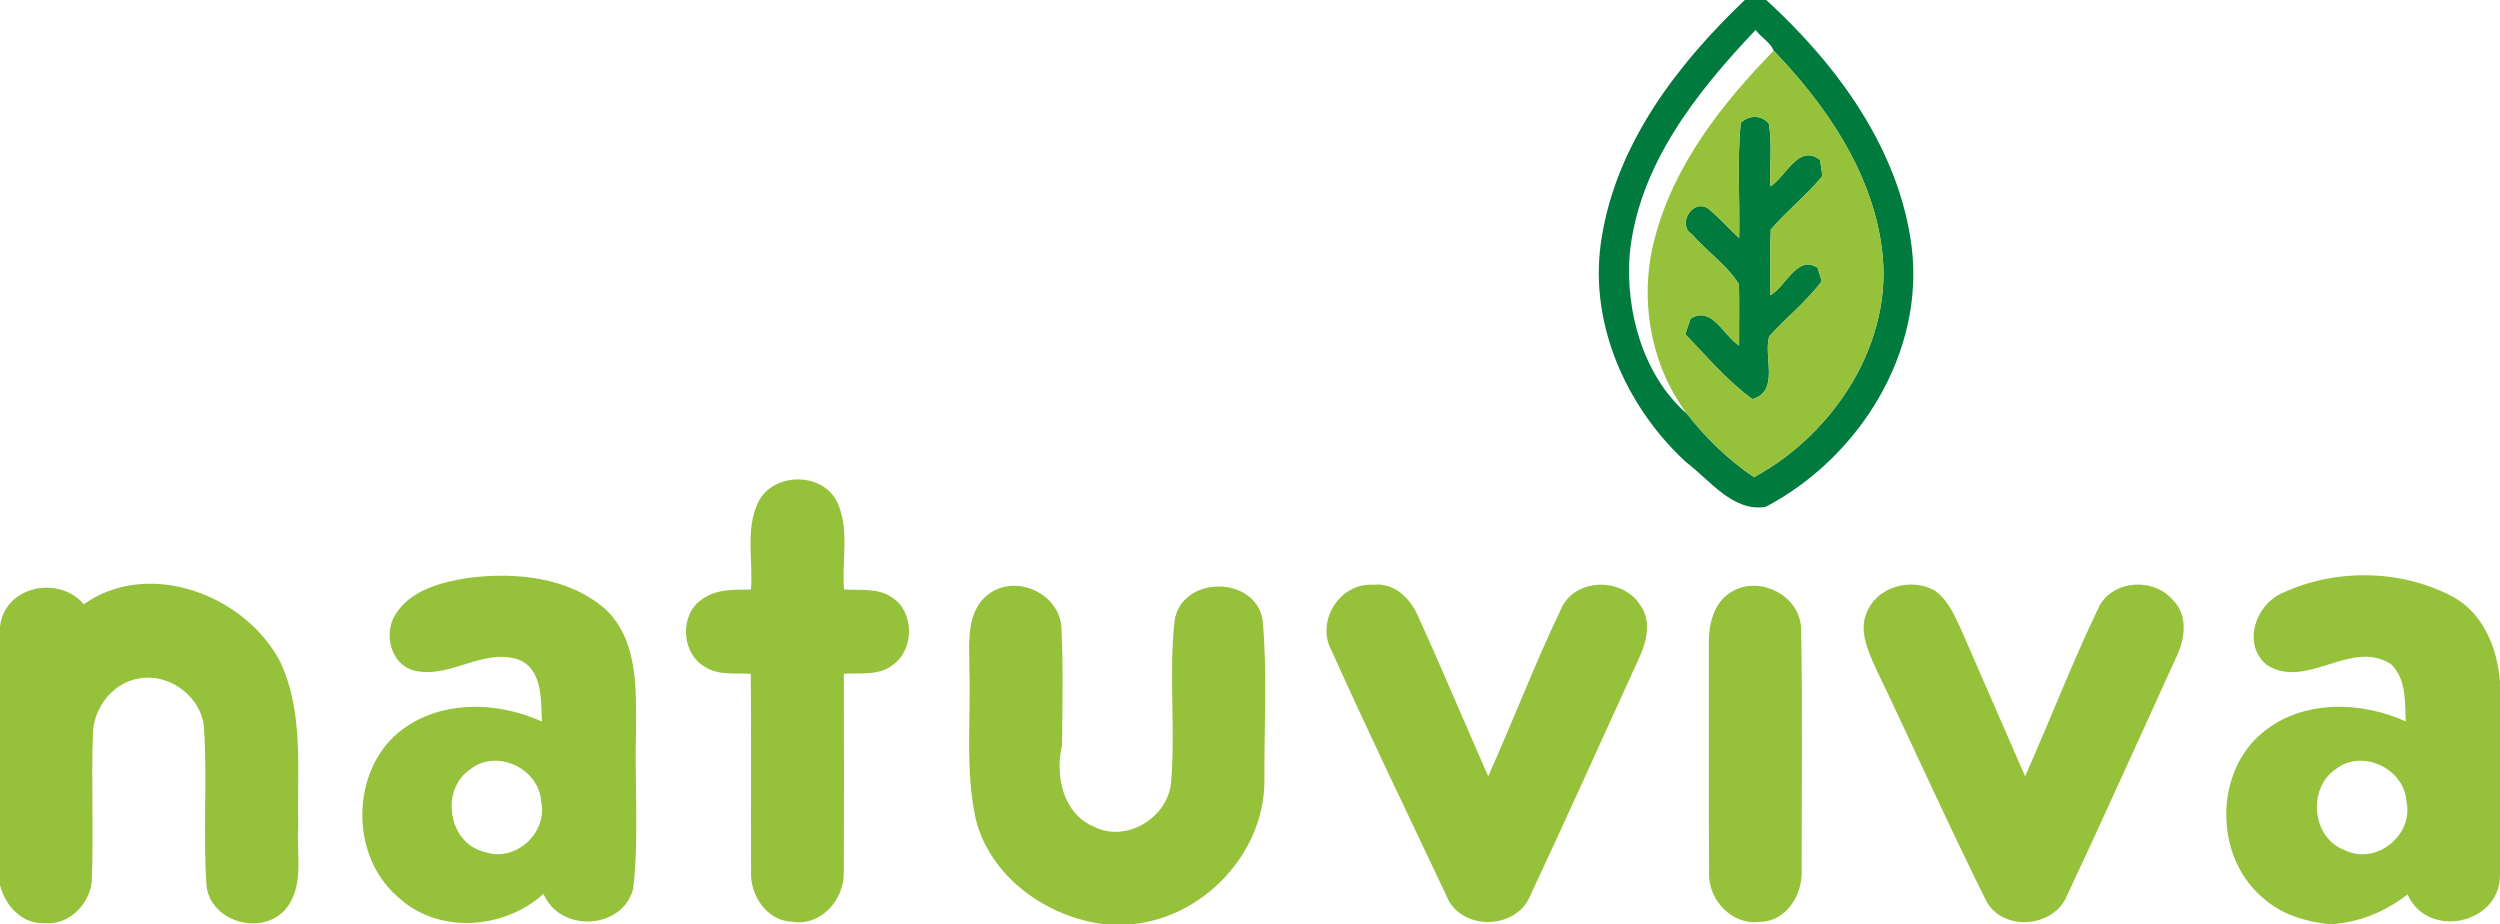
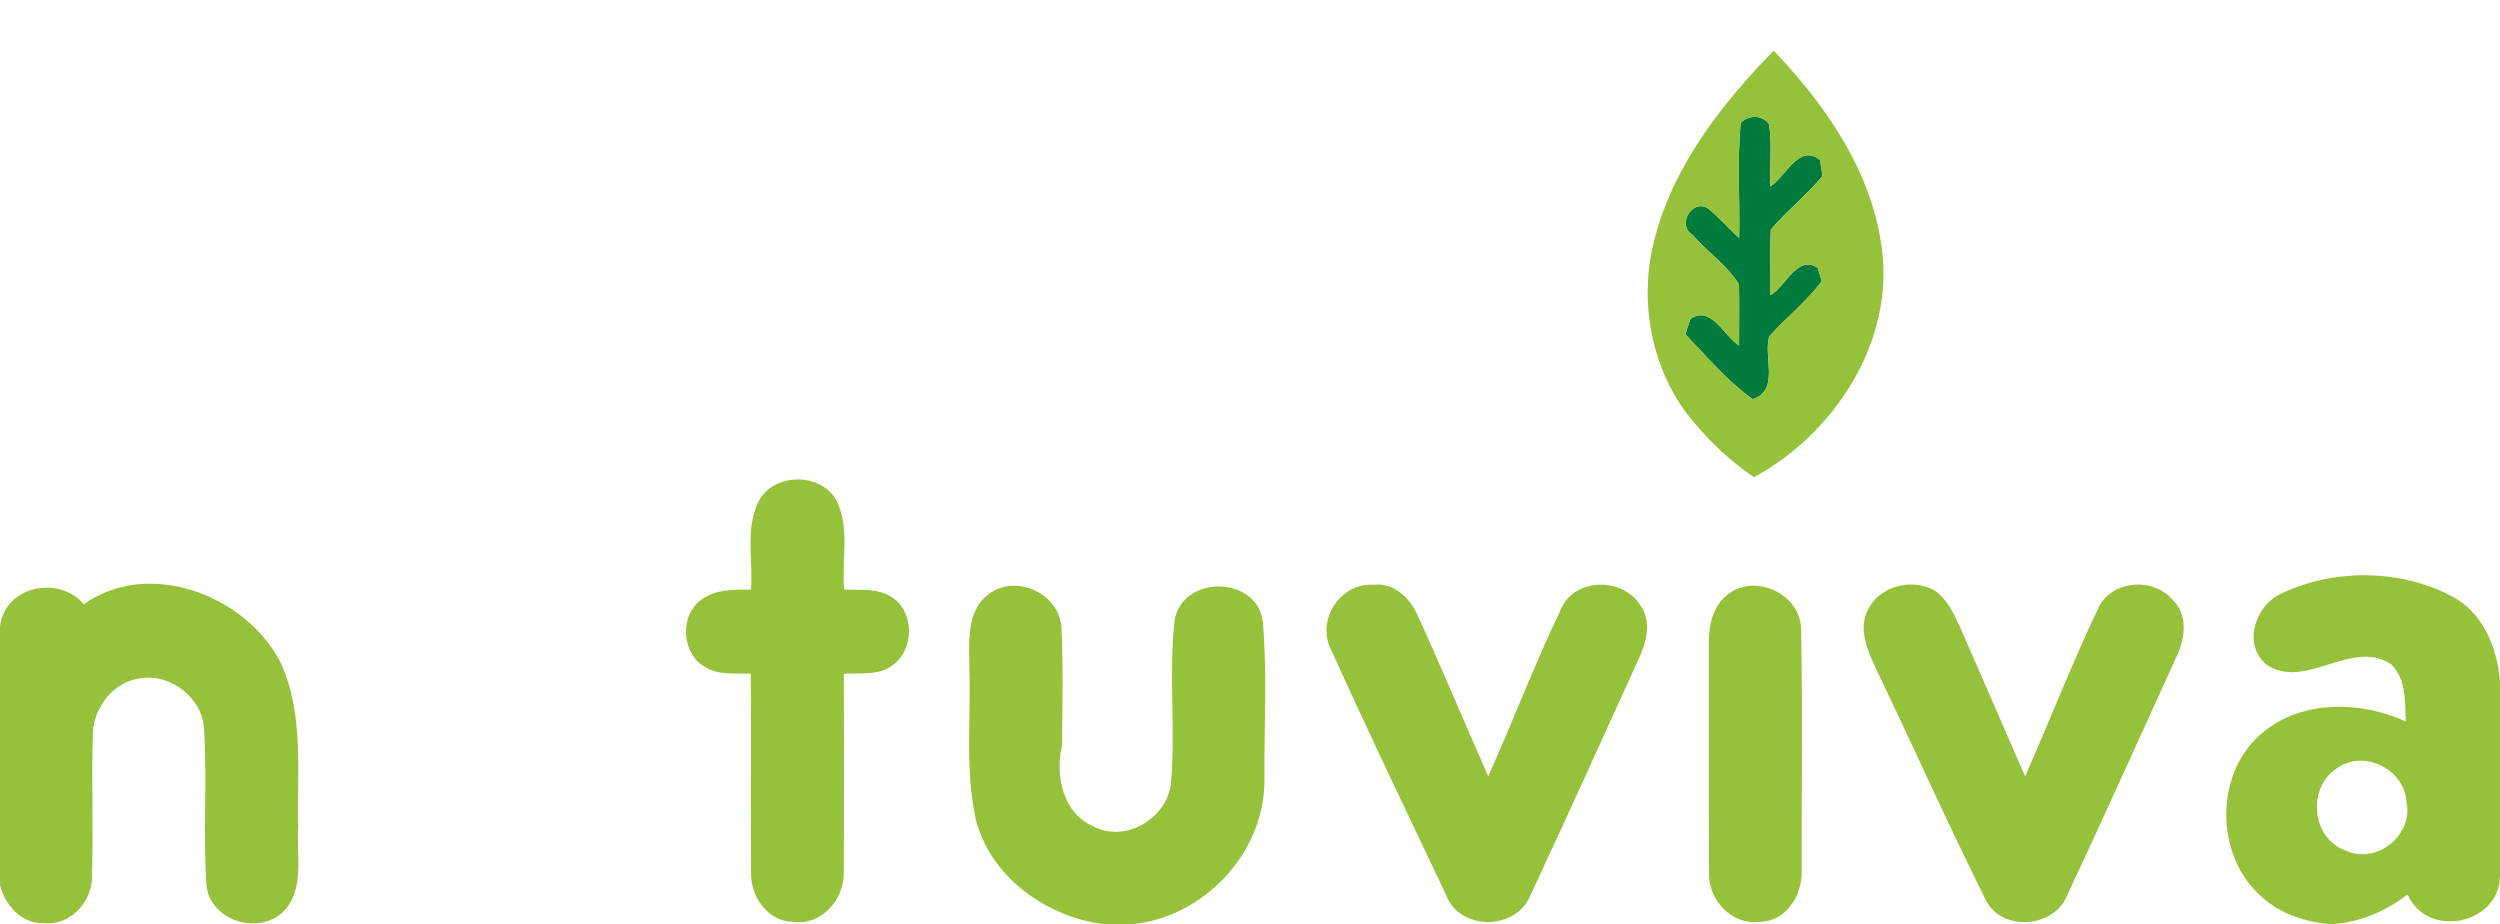
<svg xmlns="http://www.w3.org/2000/svg" width="284pt" height="105pt" viewBox="0 0 284 105" version="1.1">
  <g id="#017a3efe">
-     <path fill="#017a3e" opacity="1.00" d=" M 198.21 0.00 L 200.65 0.00 C 208.69 7.36 215.74 16.91 217.16 28.00 C 218.68 40.12 211.13 52.03 200.60 57.57 C 196.89 58.23 194.19 54.49 191.50 52.47 C 184.58 46.07 180.36 36.41 181.96 26.94 C 183.68 16.27 190.57 7.27 198.21 0.00 M 199.44 3.40 C 192.70 10.50 186.10 18.82 185.13 28.93 C 184.64 35.39 186.68 42.72 191.64 47.01 C 193.79 49.77 196.35 52.23 199.25 54.21 C 208.37 49.28 215.23 38.82 213.77 28.17 C 212.62 19.48 207.43 11.95 201.49 5.76 C 201.12 4.79 200.03 4.24 199.44 3.40 Z" />
    <path fill="#017a3e" opacity="1.00" d=" M 197.74 13.97 C 198.60 13.05 200.16 13.02 200.95 14.07 C 201.34 16.42 201.01 18.81 201.12 21.17 C 202.91 20.04 204.34 16.25 206.76 18.18 C 206.82 18.63 206.96 19.54 207.03 20.00 C 205.23 22.17 202.99 23.94 201.16 26.09 C 201.06 28.57 201.15 31.05 201.12 33.53 C 202.87 32.56 204.18 28.87 206.49 30.43 C 206.61 30.81 206.83 31.57 206.95 31.95 C 205.21 34.26 202.91 36.07 200.98 38.21 C 200.30 40.55 202.21 44.41 199.08 45.34 C 196.22 43.28 193.90 40.51 191.45 37.97 C 191.60 37.53 191.89 36.65 192.04 36.21 C 194.41 34.64 195.82 38.16 197.56 39.26 C 197.55 36.94 197.60 34.62 197.55 32.31 C 196.19 30.10 193.89 28.58 192.20 26.60 C 190.52 25.60 192.16 22.63 193.95 23.62 C 195.25 24.65 196.33 25.93 197.57 27.03 C 197.66 22.68 197.34 18.30 197.74 13.97 Z" />
  </g>
  <g id="#96c13bff">
    <path fill="#96c13b" opacity="1.00" d=" M 188.01 26.96 C 190.19 18.70 195.62 11.77 201.49 5.76 C 207.43 11.95 212.62 19.48 213.77 28.17 C 215.23 38.82 208.37 49.28 199.25 54.21 C 196.35 52.23 193.79 49.77 191.64 47.01 C 187.41 41.35 186.16 33.74 188.01 26.96 M 197.74 13.97 C 197.34 18.30 197.66 22.68 197.57 27.03 C 196.33 25.93 195.25 24.65 193.95 23.62 C 192.16 22.63 190.52 25.60 192.20 26.60 C 193.89 28.58 196.19 30.10 197.55 32.31 C 197.60 34.62 197.55 36.94 197.56 39.26 C 195.82 38.16 194.41 34.64 192.04 36.21 C 191.89 36.65 191.60 37.53 191.45 37.97 C 193.90 40.51 196.22 43.28 199.08 45.34 C 202.21 44.41 200.30 40.55 200.98 38.21 C 202.91 36.07 205.21 34.26 206.95 31.95 C 206.83 31.57 206.61 30.81 206.49 30.43 C 204.18 28.87 202.87 32.56 201.12 33.53 C 201.15 31.05 201.06 28.57 201.16 26.09 C 202.99 23.94 205.23 22.17 207.03 20.00 C 206.96 19.54 206.82 18.63 206.76 18.18 C 204.34 16.25 202.91 20.04 201.12 21.17 C 201.01 18.81 201.34 16.42 200.95 14.07 C 200.16 13.02 198.60 13.05 197.74 13.97 Z" />
    <path fill="#96c13b" opacity="1.00" d=" M 86.11 57.10 C 87.73 53.66 93.34 53.56 95.07 56.96 C 96.56 60.07 95.60 63.66 95.89 66.97 C 97.66 67.07 99.61 66.78 101.20 67.78 C 103.85 69.33 103.94 73.67 101.51 75.47 C 99.92 76.80 97.77 76.42 95.86 76.54 C 95.87 84.05 95.90 91.56 95.85 99.07 C 95.94 102.18 93.27 105.24 90.00 104.71 C 87.10 104.62 85.19 101.70 85.32 98.99 C 85.28 91.51 85.35 84.03 85.29 76.54 C 83.56 76.44 81.72 76.75 80.17 75.81 C 77.32 74.28 77.13 69.61 79.95 67.95 C 81.52 66.89 83.50 67.00 85.31 66.97 C 85.56 63.70 84.66 60.18 86.11 57.10 Z" />
-     <path fill="#96c13b" opacity="1.00" d=" M 9.52 68.64 C 16.92 63.41 27.86 67.58 31.84 75.19 C 34.57 81.05 33.72 87.72 33.88 93.98 C 33.66 97.10 34.62 100.78 32.37 103.37 C 29.67 106.34 23.97 104.73 23.46 100.66 C 23.05 94.77 23.55 88.84 23.19 82.94 C 23.09 79.37 19.45 76.50 15.97 77.05 C 12.99 77.41 10.74 80.20 10.56 83.12 C 10.36 88.76 10.64 94.42 10.43 100.06 C 10.19 102.74 7.83 105.13 5.04 104.87 C 2.48 104.99 0.58 102.86 0.00 100.54 L 0.00 71.21 C 0.49 66.57 6.67 65.30 9.52 68.64 Z" />
-     <path fill="#96c13b" opacity="1.00" d=" M 44.85 69.92 C 46.53 67.06 50.06 66.15 53.11 65.66 C 58.50 64.96 64.59 65.52 68.83 69.25 C 72.49 72.77 72.27 78.29 72.25 82.98 C 72.08 88.97 72.61 95.01 71.93 100.96 C 70.70 105.66 63.60 105.97 61.74 101.54 C 57.21 105.65 49.65 106.15 45.11 101.81 C 39.39 96.81 39.91 86.36 46.49 82.33 C 50.99 79.51 56.86 79.83 61.56 81.97 C 61.45 79.57 61.66 76.05 58.95 74.95 C 54.90 73.52 51.06 77.21 47.00 76.16 C 44.41 75.47 43.57 72.08 44.85 69.92 M 53.40 87.41 C 49.96 89.74 50.93 95.84 55.06 96.78 C 58.55 98.02 62.27 94.59 61.47 91.02 C 61.22 87.26 56.37 85.01 53.40 87.41 Z" />
+     <path fill="#96c13b" opacity="1.00" d=" M 9.52 68.64 C 16.92 63.41 27.86 67.58 31.84 75.19 C 34.57 81.05 33.72 87.72 33.88 93.98 C 33.66 97.10 34.62 100.78 32.37 103.37 C 29.67 106.34 23.97 104.73 23.46 100.66 C 23.05 94.77 23.55 88.84 23.19 82.94 C 23.09 79.37 19.45 76.50 15.97 77.05 C 12.99 77.41 10.74 80.20 10.56 83.12 C 10.36 88.76 10.64 94.42 10.43 100.06 C 10.19 102.74 7.83 105.13 5.04 104.87 C 2.48 104.99 0.58 102.86 0.00 100.54 L 0.00 71.21 C 0.49 66.57 6.67 65.30 9.52 68.64 " />
    <path fill="#96c13b" opacity="1.00" d=" M 259.36 67.33 C 265.26 64.60 272.59 64.67 278.39 67.66 C 282.05 69.49 283.70 73.58 284.00 77.45 L 284.00 99.49 C 283.94 105.04 275.73 106.71 273.50 101.60 C 270.97 103.59 267.92 104.82 264.70 105.00 L 264.70 105.00 C 261.91 104.71 259.11 103.87 257.01 101.95 C 251.54 97.30 251.49 87.67 257.13 83.14 C 261.63 79.47 268.20 79.65 273.29 81.95 C 273.20 79.75 273.37 77.08 271.60 75.44 C 267.10 72.51 261.95 78.45 257.49 75.52 C 254.65 73.17 256.26 68.59 259.36 67.33 M 265.39 87.34 C 262.11 89.50 262.59 95.15 266.32 96.56 C 269.87 98.35 274.24 94.90 273.37 91.03 C 273.13 87.31 268.38 85.05 265.39 87.34 Z" />
    <path fill="#96c13b" opacity="1.00" d=" M 112.42 67.41 C 115.53 65.21 120.35 67.46 120.58 71.29 C 120.80 75.74 120.68 80.21 120.65 84.67 C 119.84 88.06 120.72 92.41 124.25 93.90 C 127.89 95.77 132.54 92.98 133.02 89.03 C 133.56 82.88 132.76 76.64 133.43 70.51 C 134.23 65.40 142.48 65.31 143.43 70.37 C 143.99 76.48 143.59 82.69 143.64 88.83 C 143.55 97.03 136.66 104.24 128.55 105.00 L 125.57 105.00 C 118.97 104.26 112.45 99.64 110.83 92.99 C 109.63 87.42 110.30 81.68 110.12 76.03 C 110.13 73.09 109.66 69.36 112.42 67.41 Z" />
    <path fill="#96c13b" opacity="1.00" d=" M 151.27 73.92 C 149.43 70.59 152.20 66.17 156.00 66.43 C 158.36 66.15 160.22 67.96 161.08 69.98 C 163.83 76.01 166.38 82.12 169.06 88.18 C 171.88 81.92 174.32 75.48 177.29 69.28 C 178.77 65.63 184.28 65.52 186.31 68.71 C 187.69 70.58 187.03 73.00 186.13 74.91 C 182.03 83.87 178.00 92.86 173.82 101.78 C 172.18 105.73 165.80 105.75 164.28 101.68 C 159.91 92.45 155.46 83.24 151.27 73.92 Z" />
    <path fill="#96c13b" opacity="1.00" d=" M 196.41 67.42 C 199.51 65.20 204.38 67.44 204.60 71.29 C 204.79 80.56 204.65 89.85 204.67 99.12 C 204.68 101.79 202.86 104.67 199.96 104.72 C 196.75 105.15 194.02 102.23 194.15 99.12 C 194.09 90.39 194.14 81.67 194.12 72.94 C 194.12 70.92 194.65 68.65 196.41 67.42 Z" />
    <path fill="#96c13b" opacity="1.00" d=" M 212.21 69.24 C 213.53 66.55 217.20 65.66 219.75 67.06 C 221.21 68.06 221.95 69.73 222.68 71.28 C 225.14 76.91 227.59 82.56 230.05 88.19 C 232.85 81.91 235.31 75.48 238.28 69.28 C 239.65 65.89 244.62 65.48 246.86 68.19 C 248.68 70.01 248.17 72.82 247.11 74.90 C 243.01 83.86 238.99 92.86 234.80 101.77 C 233.30 105.40 227.50 105.87 225.63 102.33 C 221.29 93.62 217.31 84.72 213.10 75.94 C 212.16 73.88 211.05 71.44 212.21 69.24 Z" />
  </g>
</svg>